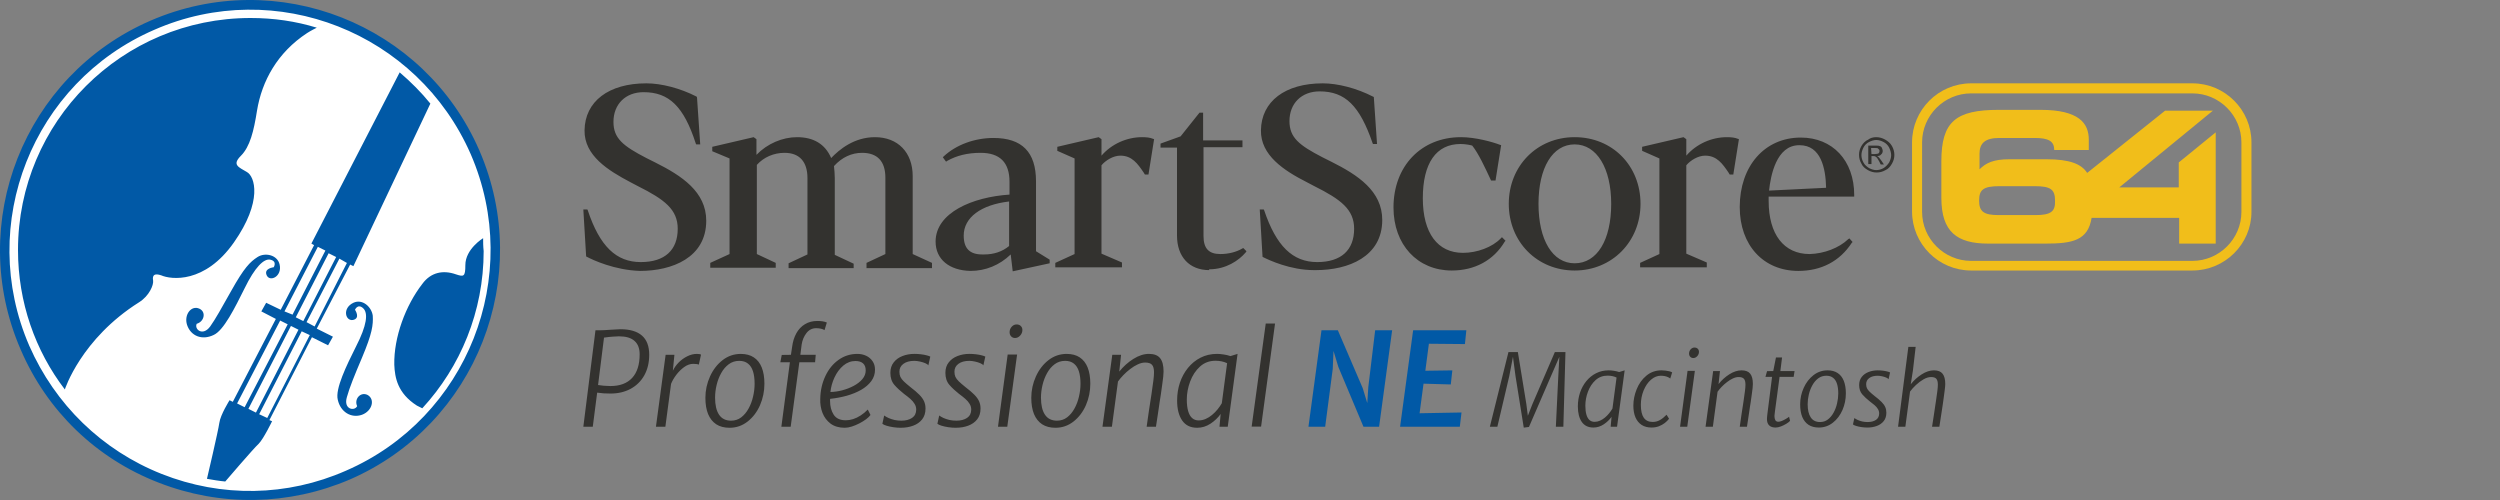
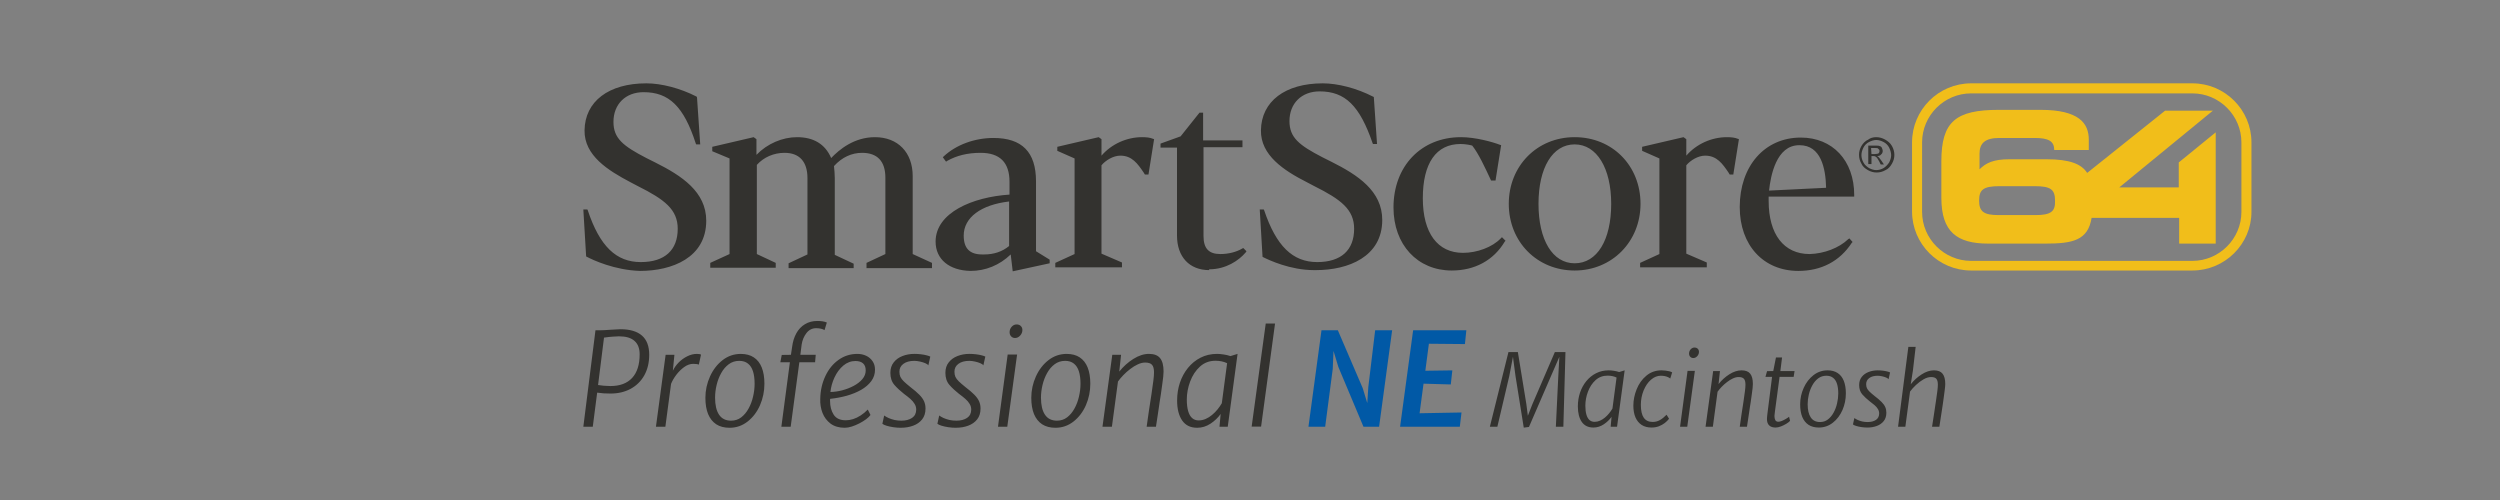
<svg xmlns="http://www.w3.org/2000/svg" xmlns:ns1="http://sodipodi.sourceforge.net/DTD/sodipodi-0.dtd" xmlns:ns2="http://www.inkscape.org/namespaces/inkscape" version="1.1" id="Layer_1" x="0px" y="0px" viewBox="0 0 300 60" xml:space="preserve" ns1:docname="logo-smartscore-64-professional-mac.svg" width="300" height="60" ns2:version="1.3 (0e150ed6c4, 2023-07-21)">
  <rect x="0" y="0" width="300" height="60" fill="#808080" stroke="none" />
  <defs id="defs2" />
  <ns1:namedview id="namedview2" pagecolor="#ffffff" bordercolor="#666666" borderopacity="1.0" ns2:showpageshadow="2" ns2:pageopacity="0.0" ns2:pagecheckerboard="0" ns2:deskcolor="#d1d1d1" showguides="true" ns2:zoom="4" ns2:cx="164" ns2:cy="45.625" ns2:window-width="2560" ns2:window-height="1017" ns2:window-x="-8" ns2:window-y="-8" ns2:window-maximized="1" ns2:current-layer="Layer_1" showgrid="false">
    <ns1:guide position="217.026,30" orientation="0,1" id="guide3" ns2:locked="false" ns2:label="" ns2:color="rgb(0,134,229)" />
  </ns1:namedview>
  <style type="text/css" id="style1">
	.st0{fill:#FFFFFF;}
	.st1{fill:#0B74C3;}
</style>
  <g id="g2" transform="matrix(0.646,0,0,0.646,-1.393,-0.876)" style="stroke-width:1.548">
-     <path class="st0" d="m 2.6,47.8 c 0,-25.4 20.6,-46 45.9,-46 25.4,0 46,20.6 46,46 0,25.4 -20.6,45.9 -46,45.9 C 23.2,93.7 2.6,73.2 2.6,47.8 Z" id="path1" style="stroke-width:1.548" />
-     <path class="st1" d="M 91.2,29.3 C 81,5.8 53.6,-5 30.1,5.2 6.6,15.4 -4.2,42.8 6,66.3 10.9,77.7 20,86.5 31.6,91 43.1,95.5 55.8,95.3 67.2,90.4 90.6,80.2 101.4,52.8 91.2,29.3 Z M 66.4,88.8 C 55.5,93.6 43.3,93.8 32.2,89.4 21.1,85 12.4,76.5 7.6,65.6 -2.2,43 8.2,16.7 30.8,6.9 53.4,-3 79.7,7.4 89.6,30 99.4,52.6 89,79 66.4,88.8 Z m 0.8,-38.3 0.6,0.3 14.3,-30.2 c -1.7,-2.1 -3.6,-4 -5.7,-5.8 L 60,46.6 l 0.5,0.3 -6.2,12 -2.7,-1.3 -0.9,1.6 2.7,1.4 -8,15.4 -0.6,-0.3 c 0,0 -1.7,2.7 -1.9,4.2 -0.2,1.5 -2.3,10.4 -2.3,10.4 1.1,0.2 2.3,0.4 3.4,0.5 0,0 5.3,-6.2 6.2,-7 0.9,-0.9 2.5,-4.2 2.5,-4.2 l -0.5,-0.2 7.9,-15.4 3,1.5 0.9,-1.6 -3,-1.5 z M 64.6,49.1 58.5,61 57.1,60.3 63.2,48.4 Z m -3.4,-1.9 1.4,0.7 -6.1,11.9 -1.5,-0.6 z m -15,29.1 8,-15.4 1.4,0.7 -8,15.4 z m 3.5,1.7 -1.4,-0.7 7.9,-15.4 1.4,0.7 z m 2.1,1 -1.5,-0.7 7.9,-15.4 1.5,0.7 z m 7.3,-17.8 6.1,-11.8 1.4,0.8 -6,11.8 z M 45.6,46.4 C 51,38.7 49.5,34.1 48,33.3 c -1.5,-0.9 -2.8,-1.3 -1.1,-3 1.7,-1.7 2.4,-4.6 3,-8.4 C 50.8,16.4 53.7,11.1 59.2,7.5 59.8,7.1 61,6.5 61,6.5 57.1,5.3 53,4.7 48.7,4.7 24.8,4.7 5.5,24 5.5,47.8 c 0,9.7 3.2,18.7 8.7,25.9 0,0 3,-9.4 13.8,-16.2 1.9,-1.2 2.7,-3.2 2.6,-4 -0.2,-1.1 0.3,-1.4 1.5,-1 1.8,0.8 8.1,1.6 13.5,-6.1 z m 2,8.5 c 1.9,-3.9 3.6,-5.6 4.8,-5.3 1.3,0.3 0.6,1.4 0.6,1.4 0,0 -1.9,0.2 -1.3,1.5 0.6,1.3 2.9,0.2 2.4,-2 -0.4,-1.8 -2.7,-2.3 -4.1,-1.4 -1.4,0.9 -2.5,2 -4.9,6.3 -1.8,3.2 -2.9,5.2 -3.9,6.6 -1.4,1.9 -3,0.5 -2.5,-0.5 1.4,-0.4 1.8,-2.2 0.5,-2.8 -1.5,-0.7 -2.9,1.1 -2.3,3 0.7,2.1 2.8,2.9 4.9,1.9 1.9,-0.8 4,-5.1 5.8,-8.7 z m 44.3,-9.3 c 0,0 -3.3,2 -3.3,5 0,2.2 -0.3,2.2 -1.8,1.7 -2.3,-0.8 -4.6,-0.4 -6.2,1.8 -3.1,4 -5.3,9.9 -5.2,15 0.1,2.4 0.6,5.3 4.2,7.6 l 1,0.5 C 87.7,69.5 92,59.2 92,48 91.9,47.1 91.9,46.3 91.9,45.6 Z M 69.4,67.8 c 1.9,-4.5 2.1,-6.1 2,-7.8 -0.2,-1.6 -1.9,-3.2 -3.6,-2.4 -2.1,1 -1.5,3.4 -0.1,3.2 1.5,-0.3 0.4,-1.9 0.4,-1.9 0,0 0.5,-1.2 1.5,-0.3 1,0.9 0.7,3.2 -1.3,7.1 -1.8,3.6 -3.9,7.9 -3.4,9.9 0.5,2.3 2.5,3.5 4.5,2.8 1.9,-0.7 2.5,-2.9 1,-3.7 -1.3,-0.6 -2.5,0.8 -1.9,2.1 -0.5,1 -2.6,0.6 -1.9,-1.7 0.5,-1.8 1.4,-4 2.8,-7.3 z" id="path2" style="stroke-width:1.548;fill:#0159a6;fill-opacity:1" />
-   </g>
+     </g>
  <g id="g2-1" transform="matrix(0.482,0,0,0.482,69.518,9.278)" style="stroke-width:2.076">
    <g id="g22" style="fill:#33322f;fill-opacity:1;stroke-width:2.076">
      <path id="path1-9" class="st0" d="M 16.699,1.5 C 7.299,1.5 1.401,5.999 1.301,13.199 c -0.1,6.3 5.898,10 11.398,12.9 l 1.9,1 C 21.2,30.4 24.5,32.899 24.5,37.699 24.5,42.999 21.301,46 15.301,46 9.201,46 5.1,42.1 2.1,33.1 L 2,32.9 H 1 l 0.699,11.699 0.201,0.1 c 1.5,0.8 6.899,3.3 13.199,3.5 8,0 16.5,-3.3 16.5,-12.5 0,-7.2 -6.099,-11.2 -12.699,-14.5 l -2.201,-1.1 C 10.899,17.1 8.5,15.2 8.5,11.1 8.5,6.7 11.5,3.699 16,3.699 22.3,3.699 26,7.2 29,16.5 l 0.1,0.199 h 1 L 29.301,5 29.199,4.801 C 25.099,2.701 20.399,1.5 16.699,1.5 Z m 168.4,0 c -9.4,0 -15.3,4.499 -15.4,11.699 -0.1,6.2 5.7,10 11.4,12.9 l 1.9,1 c 6.6,3.3 9.9,5.8 9.9,10.6 C 192.9,42.999 189.699,46 183.699,46 177.599,46 173.5,42 170.5,33.1 l -0.1,-0.199 h -1 l 0.699,11.799 0.201,0.102 c 1.4,0.7 6.7,3.199 12.6,3.199 h 0.5 c 8,0 16.5,-3.3 16.5,-12.5 0,-7.2 -6.101,-11.2 -12.701,-14.5 L 185,19.9 c -5.8,-3 -8.199,-4.9 -8.199,-9 0,-4.4 3,-7.4 7.5,-7.4 6.4,0 9.999,3.6 13.199,12.9 l 0.1,0.199 h 1 L 197.801,4.9 197.6,4.801 C 193.5,2.701 188.8,1.5 185.1,1.5 Z m -30.699,7.301 -4.701,5.898 -5,1.801 v 1 h 4.102 v 21.9 c 0,5.3 3.1,8.6 8,8.6 v -0.199 c 4.2,0 7.4,-2.201 9.1,-4.201 l 0.199,-0.299 -0.799,-0.801 -0.201,0.1 c -1.5,0.9 -3.5,1.4 -5.5,1.4 -2.9,0 -4.199,-1.4 -4.199,-4.5 v -22.1 h 9.699 v -1.701 h -9.799 V 8.801 Z M 43.4,14.9 33.1,17.301 v 1.1 l 4.301,1.799 V 44 l -4.801,2.199 v 1.201 H 48.9 V 46.199 L 44.199,44 V 21.801 c 1.7,-1.9 4.2,-3 6.9,-3 3.7,0 5.701,2.199 5.701,6.299 v 19 l -4.701,2.201 V 47.5 h 16.201 v -1.1 l -4.701,-2.201 v -19.1 c 0,-1 -0.099,-2.1 -0.199,-3 2,-2.2 4.4,-3.299 7,-3.299 3.8,0 5.799,2.099 5.799,6.199 V 44 L 71.5,46.199 V 47.4 47.5 H 87.801 V 46.199 L 83,44 V 24.6 c 0,-5.9 -3.7,-9.699 -9.4,-9.699 -5.2,0 -8.9,3.099 -10.9,5.199 -1.5,-3.5 -4.4,-5.199 -8.5,-5.199 -3.6,0 -7.4,1.6 -10.1,4.4 v -3.9 z m 85.9,0 L 119,17.301 v 1 l 4.301,1.898 V 44 L 118.5,46.199 v 1.102 h 16.6 V 46.1 L 130,43.9 v -22 C 131,20.7 132.899,19.5 134.699,19.5 c 2.9,0 4.301,1.999 5.801,4.199 l 0.301,0.5 h 0.898 l 1.4,-8.799 -0.299,-0.1 c -0.7,-0.3 -1.601,-0.4 -2.701,-0.4 -3.8,0 -7.6,1.7 -10.1,4.6 v -4.1 z m 90.199,0 c -9.9,0 -16.801,7.2 -16.801,17.5 0,9.3 6,15.699 14.5,15.699 5.7,0 10.401,-2.499 13.201,-7.199 l 0.199,-0.201 -0.9,-0.898 -0.299,0.299 c -2.1,2.2 -5.9,3.6 -9.4,3.6 -6.3,0 -10,-4.9 -10,-13.6 0,-8.7 3.3,-13.5 9.4,-13.5 1.3,0 2.6,0.3 2.9,0.4 1.6,2 3.2,5.5 4.6,8.5 L 227,25.699 h 1.1 l 1.4,-8.799 -0.301,-0.1 c -1.8,-0.7 -6.099,-1.9 -9.699,-1.9 z m 28.301,0 c -9.4,0 -16.4,7.2 -16.4,16.6 0,9.5 7.1,16.6 16.4,16.6 9.3,0 16.398,-7.2 16.398,-16.6 0,-9.5 -6.998,-16.6 -16.398,-16.6 z m 27.1,0 -10.301,2.4 v 1 l 4.301,1.898 V 44 l -4.801,2.199 v 1.102 h 16.6 v -1.201 l -5.1,-2.199 v -22 c 1,-1.2 2.901,-2.4 4.701,-2.4 2.9,0 4.299,1.999 5.799,4.199 l 0.301,0.5 h 0.9 l 1.398,-8.799 -0.299,-0.1 c -0.7,-0.3 -1.601,-0.4 -2.701,-0.4 -3.8,0 -7.6,1.7 -10.1,4.6 V 15.4 Z M 304.1,15 c -9,0 -15.199,7.101 -15.199,17.301 0,9.5 5.9,15.898 14.6,15.898 5.7,0 10.301,-2.4 13.301,-7 L 317,41 l -0.801,-0.9 -0.299,0.201 C 313.6,42.501 309.901,43.9 306.301,44 299.901,44 296.1,39.101 296.1,30.801 v -1.102 h 21.301 V 29.301 C 317.4,20.701 312,15 304.1,15 Z m -201,0.1 c -4.7,0 -9.3,1.7 -12.4,4.6 L 90.5,19.9 91.301,21 91.6,20.801 c 2.3,-1.3 5.001,-2 8.301,-2 4.8,0 7.199,2.399 7.199,7.199 v 3.199 c -9.2,0.6 -18.4,4.501 -18.4,11.701 0,4.4 3.401,7.199 8.701,7.299 3.7,0 7.2,-1.4 10,-4.1 l 0.5,4.201 9.199,-2 v -0.9 l -3.4,-2.1 v -17.4 c 0,-7.3 -3.5,-10.801 -10.6,-10.801 z m 144.701,1.6 c 5.5,0 9.1,5.901 9.1,14.801 0,9 -3.5,14.801 -9.1,14.801 -5.5,0 -9,-5.801 -9,-14.801 0,-9 3.5,-14.801 9,-14.801 z m 55.898,0.201 h 0.102 c 5.3,0 6.5,5.7 6.6,10.6 l -14.201,0.699 c 0.4,-3.7 1.8,-11.299 7.5,-11.299 z M 107,30.914 V 42 c -1.7,1.4 -3.799,2.1 -6.199,2.1 h -0.5 c -3.1,0 -4.602,-1.499 -4.602,-4.699 0,-4.478 4.262,-7.667 11.301,-8.486 z" style="fill:#33322f;fill-opacity:1;stroke-width:2.076" />
      <g id="g21" style="fill:#33322f;fill-opacity:1;stroke-width:2.076">
        <path class="st0" d="m 322.9,14.9 c 0.7,0 1.5,0.2 2.2,0.6 0.7,0.4 1.3,0.9 1.7,1.6 0.4,0.7 0.6,1.5 0.6,2.2 0,0.8 -0.2,1.5 -0.6,2.2 -0.4,0.7 -0.9,1.3 -1.6,1.6 -0.7,0.4 -1.4,0.6 -2.2,0.6 -0.8,0 -1.5,-0.2 -2.2,-0.6 -0.7,-0.4 -1.3,-0.9 -1.6,-1.6 -0.4,-0.7 -0.6,-1.4 -0.6,-2.2 0,-0.8 0.2,-1.5 0.6,-2.2 0.4,-0.7 1,-1.3 1.7,-1.6 0.5,-0.4 1.2,-0.6 2,-0.6 z m 0,0.7 c -0.6,0 -1.2,0.2 -1.8,0.5 -0.6,0.3 -1.1,0.8 -1.4,1.4 -0.3,0.6 -0.5,1.2 -0.5,1.9 0,0.6 0.2,1.3 0.5,1.8 0.3,0.6 0.8,1 1.4,1.4 0.6,0.3 1.2,0.5 1.8,0.5 0.6,0 1.3,-0.2 1.8,-0.5 0.5,-0.3 1,-0.8 1.4,-1.4 0.3,-0.6 0.5,-1.2 0.5,-1.8 0,-0.6 -0.2,-1.3 -0.5,-1.9 -0.3,-0.6 -0.8,-1.1 -1.4,-1.4 -0.6,-0.3 -1.2,-0.5 -1.8,-0.5 z m -2,6.2 V 17 h 1.6 c 0.6,0 1,0 1.2,0.1 0.3,0.1 0.5,0.2 0.6,0.5 0.1,0.2 0.2,0.5 0.2,0.7 0,0.3 -0.1,0.7 -0.4,0.9 -0.2,0.3 -0.6,0.4 -1,0.4 0.2,0.1 0.3,0.2 0.4,0.3 0.2,0.2 0.4,0.5 0.7,0.9 l 0.6,0.9 H 324 l -0.4,-0.8 c -0.3,-0.6 -0.6,-1 -0.8,-1.1 -0.1,-0.1 -0.3,-0.2 -0.6,-0.2 h -0.5 v 2 h -0.8 z m 0.8,-2.7 h 0.9 c 0.4,0 0.8,-0.1 0.9,-0.2 0.1,-0.1 0.2,-0.3 0.2,-0.5 0,-0.1 0,-0.3 -0.1,-0.4 -0.1,-0.1 -0.2,-0.2 -0.3,-0.3 -0.1,-0.1 -0.4,-0.1 -0.8,-0.1 h -0.9 z" id="path21" style="fill:#33322f;fill-opacity:1;stroke-width:2.076" />
      </g>
    </g>
    <g id="g23" style="stroke-width:2.076">
      <path id="path22" class="st1" d="m 346.5,1.5 c -8.1,0 -14.699,6.599 -14.699,14.699 v 17.201 c 0,8.1 6.599,14.699 14.699,14.699 h 55.1 c 8.1,0 14.701,-6.6 14.701,-14.6 V 16.199 C 416.301,8.099 409.7,1.5 401.6,1.5 Z m 0,2.5 h 55.1 c 6.7,0 12.201,5.499 12.201,12.199 V 33.5 c 0,6.7 -5.501,12.199 -12.201,12.199 H 346.5 c -6.7,0 -12.199,-5.499 -12.199,-12.199 V 16.199 C 334.301,9.499 339.8,4 346.5,4 Z m 6.9,4.1 c -10.7,0 -14.301,2.901 -14.301,12.801 V 30 c 0,8.5 3.901,11.4 11.701,11.4 H 365 c 6.8,0 10.6,-0.8 11.5,-6.4 h 21.801 v 6.4 h 9.1 V 13.699 l -9.201,7.5 v 6.201 H 383.4 L 406.699,8.301 H 394.801 L 375.4,23.801 c -1.4,-2.2 -4.3,-3.4 -10.1,-3.4 H 356 c -3.9,0 -5.8,0.9 -7.4,2.5 V 19 c 0,-2.6 1.4,-3.9 4.9,-3.9 h 8.801 c 3.5,0 4.898,0.8 4.898,3 h 8.602 V 15.5 c 0,-4.1 -2.5,-7.4 -12,-7.4 z m 0.199,19 h 8.701 c 4,0 5.1,0.8 5.1,3.6 0.1,2.7 -1,3.602 -4.9,3.602 h -9.1 c -3.8,0 -4.9,-0.902 -4.9,-3.602 0,-2.7 1,-3.6 5.1,-3.6 z" style="fill:#f1be1a;stroke-width:2.076" />
    </g>
  </g>
  <g id="text7" style="font-size:31.5px;line-height:1.25;font-family:'Arial Nova';-inkscape-font-specification:'Arial Nova';text-align:center;letter-spacing:0px;word-spacing:0px;text-anchor:middle;fill:#33322f;stroke-width:1" aria-label="Professional NE Macintosh">
    <path style="font-style:italic;font-weight:300;font-size:15.5px;font-family:'Merriweather Sans';-inkscape-font-specification:'Merriweather Sans Light Italic';text-align:start;text-anchor:start" d="m 70,51.209 1.457,-11.579 h 0.666 q 0.132,0 0.45,-0.015 0.326,-0.023 0.713,-0.046 0.388,-0.023 0.713,-0.039 0.326,-0.023 0.45,-0.023 1.713,0 2.581,0.759 0.876,0.759 0.876,2.309 0,1.403 -0.589,2.465 -0.589,1.046 -1.643,1.62 -1.054,0.566 -2.402,0.566 -0.403,0 -0.814,-0.023 -0.403,-0.031 -0.798,-0.085 l -0.527,4.092 z m 3.24,-4.883 q 1.72,0 2.619,-0.977 0.899,-0.977 0.899,-2.837 0,-1.062 -0.62,-1.604 -0.612,-0.55 -1.86,-0.55 -0.31,0 -0.759,0.039 -0.442,0.031 -1.038,0.116 l -0.713,5.689 q 0.233,0.046 0.682,0.085 0.457,0.039 0.79,0.039 z m 5.472,4.883 1.163,-8.633 h 1.054 l -0.186,1.907 q 0.256,-0.535 0.705,-0.992 0.457,-0.457 1.023,-0.736 0.566,-0.287 1.155,-0.287 0.38,0 0.496,0.093 l -0.264,1.194 q -0.101,-0.046 -0.271,-0.07 -0.163,-0.023 -0.411,-0.023 -0.535,0 -1.069,0.38 -0.527,0.38 -0.953,0.938 -0.418,0.558 -0.628,1.085 l -0.682,5.146 z m 8.835,0.124 q -0.953,0 -1.597,-0.418 -0.643,-0.426 -0.977,-1.224 -0.326,-0.806 -0.326,-1.953 0,-1.341 0.558,-2.573 0.55,-1.209 1.511,-1.953 0.969,-0.744 2.178,-0.744 0.938,0 1.565,0.418 0.635,0.418 0.953,1.217 0.318,0.798 0.318,1.945 0,1.356 -0.527,2.573 -0.535,1.217 -1.496,1.968 -0.953,0.744 -2.162,0.744 z m 0.186,-0.853 q 0.69,0 1.209,-0.395 0.527,-0.403 0.883,-1.054 0.364,-0.651 0.542,-1.434 0.186,-0.783 0.186,-1.55 0,-0.876 -0.194,-1.488 -0.194,-0.612 -0.605,-0.93 -0.403,-0.326 -1.046,-0.326 -0.713,0 -1.256,0.403 -0.542,0.403 -0.907,1.062 -0.364,0.651 -0.55,1.426 -0.186,0.775 -0.186,1.527 0,1.333 0.48,2.046 0.48,0.713 1.442,0.713 z m 6.03,0.729 1.023,-7.734 h -1.147 l 0.171,-0.883 1.101,-0.015 0.14,-0.93 q 0.062,-0.48 0.186,-0.891 0.132,-0.411 0.326,-0.767 0.388,-0.698 1.031,-1.085 0.643,-0.388 1.48,-0.388 0.341,0 0.612,0.039 0.271,0.039 0.535,0.147 l -0.279,0.914 q -0.171,-0.116 -0.426,-0.171 -0.256,-0.062 -0.581,-0.062 -0.705,0 -1.163,0.589 -0.457,0.589 -0.574,1.379 l -0.155,1.224 h 1.845 l -0.077,0.899 h -1.891 l -1.038,7.734 z m 7.611,0.124 q -1.023,0 -1.705,-0.496 -0.659,-0.504 -0.969,-1.286 -0.302,-0.783 -0.271,-1.674 0.023,-1.496 0.62,-2.759 0.581,-1.232 1.581,-1.938 1,-0.713 2.263,-0.713 0.566,0 1.046,0.225 0.48,0.225 0.767,0.651 0.294,0.418 0.294,1.015 0,0.775 -0.45,1.379 -0.45,0.605 -1.217,1.046 -0.767,0.434 -1.728,0.705 -0.961,0.264 -1.984,0.372 -0.008,0.031 -0.015,0.101 0,0.062 0,0.147 0,0.977 0.434,1.651 0.434,0.674 1.457,0.674 0.426,0 0.876,-0.14 0.457,-0.147 0.899,-0.434 0.45,-0.287 0.86,-0.713 l 0.326,0.651 q -0.171,0.24 -0.527,0.511 -0.356,0.264 -0.806,0.496 -0.45,0.233 -0.907,0.38 -0.457,0.147 -0.845,0.147 z m -1.721,-4.293 q 0.674,-0.015 1.411,-0.202 0.736,-0.194 1.379,-0.535 0.643,-0.341 1.038,-0.806 0.403,-0.473 0.403,-1.046 0,-0.574 -0.326,-0.853 -0.318,-0.279 -0.914,-0.279 -0.395,0 -0.759,0.14 -0.356,0.132 -0.682,0.403 -0.659,0.558 -1.062,1.426 -0.403,0.868 -0.488,1.752 z m 8.463,4.293 q -0.473,0 -0.93,-0.07 -0.457,-0.07 -0.806,-0.178 -0.349,-0.108 -0.496,-0.233 l 0.217,-0.992 q 0.209,0.155 0.527,0.302 0.318,0.14 0.705,0.233 0.395,0.085 0.829,0.085 0.79,0 1.286,-0.333 0.496,-0.341 0.496,-1 0,-0.372 -0.194,-0.682 -0.186,-0.318 -0.519,-0.605 -0.326,-0.287 -0.744,-0.589 -0.682,-0.535 -1.163,-1.085 -0.48,-0.558 -0.48,-1.442 0,-0.759 0.403,-1.263 0.403,-0.511 1.054,-0.759 0.659,-0.256 1.411,-0.256 0.411,0 0.79,0.046 0.388,0.046 0.682,0.124 0.294,0.07 0.45,0.155 l -0.233,1.054 q -0.077,-0.132 -0.356,-0.256 -0.279,-0.124 -0.643,-0.202 -0.364,-0.085 -0.69,-0.085 -0.822,0 -1.302,0.356 -0.48,0.349 -0.48,0.946 0,0.356 0.116,0.62 0.124,0.264 0.411,0.542 0.287,0.279 0.79,0.682 0.682,0.519 1.077,0.922 0.395,0.403 0.566,0.79 0.171,0.388 0.171,0.86 0,0.79 -0.403,1.302 -0.403,0.511 -1.077,0.759 -0.666,0.248 -1.465,0.248 z m 6.603,0 q -0.473,0 -0.93,-0.07 -0.457,-0.07 -0.806,-0.178 -0.349,-0.108 -0.496,-0.233 l 0.217,-0.992 q 0.209,0.155 0.527,0.302 0.318,0.14 0.705,0.233 0.395,0.085 0.829,0.085 0.79,0 1.286,-0.333 0.496,-0.341 0.496,-1 0,-0.372 -0.194,-0.682 -0.186,-0.318 -0.519,-0.605 -0.326,-0.287 -0.744,-0.589 -0.682,-0.535 -1.163,-1.085 -0.48,-0.558 -0.48,-1.442 0,-0.759 0.403,-1.263 0.403,-0.511 1.054,-0.759 0.659,-0.256 1.411,-0.256 0.411,0 0.79,0.046 0.388,0.046 0.682,0.124 0.294,0.07 0.45,0.155 l -0.233,1.054 q -0.077,-0.132 -0.356,-0.256 -0.279,-0.124 -0.643,-0.202 -0.364,-0.085 -0.69,-0.085 -0.822,0 -1.302,0.356 -0.48,0.349 -0.48,0.946 0,0.356 0.116,0.62 0.124,0.264 0.411,0.542 0.287,0.279 0.79,0.682 0.682,0.519 1.077,0.922 0.395,0.403 0.566,0.79 0.171,0.388 0.171,0.86 0,0.79 -0.403,1.302 -0.403,0.511 -1.077,0.759 -0.666,0.248 -1.465,0.248 z m 5.038,-0.124 1.163,-8.665 h 1.131 l -1.178,8.665 z m 2.046,-10.649 q -0.279,0 -0.465,-0.194 -0.186,-0.194 -0.186,-0.504 0,-0.372 0.248,-0.651 0.256,-0.279 0.589,-0.279 0.318,0 0.504,0.186 0.194,0.186 0.194,0.48 0,0.38 -0.271,0.674 -0.264,0.287 -0.612,0.287 z m 4.851,10.773 q -0.953,0 -1.597,-0.418 -0.643,-0.426 -0.977,-1.224 -0.326,-0.806 -0.326,-1.953 0,-1.341 0.558,-2.573 0.55,-1.209 1.511,-1.953 0.969,-0.744 2.178,-0.744 0.938,0 1.565,0.418 0.635,0.418 0.953,1.217 0.318,0.798 0.318,1.945 0,1.356 -0.527,2.573 -0.535,1.217 -1.496,1.968 -0.953,0.744 -2.162,0.744 z m 0.186,-0.853 q 0.69,0 1.209,-0.395 0.527,-0.403 0.883,-1.054 0.364,-0.651 0.542,-1.434 0.186,-0.783 0.186,-1.55 0,-0.876 -0.194,-1.488 -0.194,-0.612 -0.605,-0.93 -0.403,-0.326 -1.046,-0.326 -0.713,0 -1.256,0.403 -0.542,0.403 -0.907,1.062 -0.364,0.651 -0.55,1.426 -0.186,0.775 -0.186,1.527 0,1.333 0.48,2.046 0.48,0.713 1.442,0.713 z m 5.456,0.729 1.178,-8.633 h 1.054 l -0.217,2.015 q 0.736,-0.922 1.69,-1.519 0.961,-0.605 1.875,-0.605 0.922,0 1.333,0.511 0.418,0.511 0.418,1.597 0,0.248 -0.039,0.628 -0.039,0.372 -0.116,0.899 -0.07,0.527 -0.171,1.232 -0.023,0.147 -0.054,0.341 -0.031,0.194 -0.077,0.48 -0.039,0.279 -0.101,0.698 -0.062,0.411 -0.147,0.992 -0.085,0.581 -0.209,1.364 h -1.116 q 0.039,-0.271 0.101,-0.713 0.062,-0.45 0.171,-1.201 0.116,-0.759 0.302,-1.961 0.155,-1.069 0.233,-1.666 0.077,-0.605 0.077,-0.984 0,-0.643 -0.24,-0.907 -0.233,-0.271 -0.829,-0.271 -0.411,0 -0.876,0.217 -0.457,0.209 -0.907,0.558 -0.45,0.341 -0.837,0.744 -0.38,0.395 -0.635,0.759 l -0.729,5.425 z m 11.361,0.124 q -1.194,0 -1.798,-0.876 -0.605,-0.876 -0.605,-2.395 0,-1.124 0.333,-2.131 0.341,-1.008 0.969,-1.782 0.635,-0.783 1.519,-1.232 0.883,-0.45 1.968,-0.45 0.364,0 0.798,0.07 0.434,0.062 0.814,0.194 l 0.853,-0.264 -1.178,8.742 h -0.992 l 0.14,-1.534 q -0.473,0.674 -1.224,1.17 -0.744,0.488 -1.597,0.488 z m 0.186,-0.883 q 0.434,0 0.837,-0.178 0.411,-0.178 0.767,-0.48 0.364,-0.302 0.659,-0.666 0.294,-0.364 0.511,-0.736 l 0.635,-4.805 q -0.612,-0.294 -1.395,-0.294 -1.093,0 -1.86,0.698 -0.775,0.705 -1.178,1.79 -0.403,1.077 -0.403,2.162 0,0.837 0.163,1.395 0.163,0.558 0.48,0.837 0.318,0.279 0.783,0.279 z m 6.355,0.744 1.69,-12.369 h 1.116 l -1.674,12.369 z" id="path6" />
    <path style="font-size:15.5px;fill:#0159a6" d="m 157.014,51.209 1.565,-11.579 h 1.961 l 2.991,6.96 0.542,1.782 0.124,-1.93 0.822,-6.812 h 2.038 l -1.565,11.579 h -1.875 l -3.015,-7.176 -0.581,-1.922 -0.093,2.162 -0.907,6.936 z m 10.997,0 1.565,-11.579 h 6.386 l -0.171,1.659 -4.324,-0.039 -0.426,3.24 3.24,-0.046 -0.186,1.69 -3.271,-0.093 -0.473,3.55 5.03,-0.093 -0.202,1.713 z" id="path7" />
    <path style="font-style:italic;font-weight:300;font-family:'Merriweather Sans';-inkscape-font-specification:'Merriweather Sans Light Italic'" d="m 182.851,51.317 -0.996,-6.228 -0.3,-2.268 -0.444,2.316 -1.428,6.072 h -0.9 l 2.232,-8.964 h 1.128 l 1.02,6.252 0.18,1.392 0.54,-1.38 2.7,-6.264 h 1.272 l -0.252,8.964 h -0.9 l 0.288,-5.988 0.132,-2.4 -0.924,2.124 -2.724,6.288 z m 8.352,-0.012 q -0.924,0 -1.392,-0.678 -0.468,-0.678 -0.468,-1.854 0,-0.87 0.258,-1.65 0.264,-0.78 0.75,-1.38 0.492,-0.606 1.176,-0.954 0.684,-0.348 1.524,-0.348 0.282,0 0.618,0.054 0.336,0.048 0.63,0.15 l 0.66,-0.204 -0.912,6.768 h -0.768 l 0.108,-1.188 q -0.366,0.522 -0.948,0.906 -0.576,0.378 -1.236,0.378 z m 0.144,-0.684 q 0.336,0 0.648,-0.138 0.318,-0.138 0.594,-0.372 0.282,-0.234 0.51,-0.516 0.228,-0.282 0.396,-0.57 l 0.492,-3.72 q -0.474,-0.228 -1.08,-0.228 -0.846,0 -1.44,0.54 -0.6,0.546 -0.912,1.386 -0.312,0.834 -0.312,1.674 0,0.648 0.126,1.08 0.126,0.432 0.372,0.648 0.246,0.216 0.606,0.216 z m 6.84,0.684 q -0.702,0 -1.188,-0.312 -0.486,-0.318 -0.744,-0.906 -0.252,-0.588 -0.252,-1.41 0,-0.978 0.396,-1.968 0.396,-0.99 1.164,-1.626 0.768,-0.642 1.812,-0.642 0.234,0 0.474,0.03 0.24,0.024 0.45,0.078 0.21,0.054 0.36,0.132 l -0.228,0.744 q -0.138,-0.114 -0.318,-0.186 -0.18,-0.078 -0.39,-0.114 -0.21,-0.036 -0.432,-0.036 -0.312,0 -0.606,0.12 -0.288,0.114 -0.57,0.36 -0.546,0.474 -0.882,1.29 -0.33,0.81 -0.33,1.722 0,1.05 0.354,1.554 0.354,0.498 1.062,0.498 0.468,0 0.858,-0.216 0.39,-0.216 0.81,-0.648 l 0.3,0.48 q -0.198,0.264 -0.51,0.51 -0.312,0.24 -0.714,0.396 -0.402,0.15 -0.876,0.15 z m 3.42,-0.096 0.9,-6.708 h 0.876 l -0.912,6.708 z m 1.584,-8.244 q -0.216,0 -0.36,-0.15 -0.144,-0.15 -0.144,-0.39 0,-0.288 0.192,-0.504 0.198,-0.216 0.456,-0.216 0.246,0 0.39,0.144 0.15,0.144 0.15,0.372 0,0.294 -0.21,0.522 -0.204,0.222 -0.474,0.222 z m 1.476,8.244 0.912,-6.684 h 0.816 l -0.168,1.56 q 0.57,-0.714 1.308,-1.176 0.744,-0.468 1.452,-0.468 0.714,0 1.032,0.396 0.324,0.396 0.324,1.236 0,0.192 -0.03,0.486 -0.03,0.288 -0.09,0.696 -0.054,0.408 -0.132,0.954 -0.018,0.114 -0.042,0.264 -0.024,0.15 -0.06,0.372 -0.03,0.216 -0.078,0.54 -0.048,0.318 -0.114,0.768 -0.066,0.45 -0.162,1.056 h -0.864 q 0.03,-0.21 0.078,-0.552 0.048,-0.348 0.132,-0.93 0.09,-0.588 0.234,-1.518 0.12,-0.828 0.18,-1.29 0.06,-0.468 0.06,-0.762 0,-0.498 -0.186,-0.702 -0.18,-0.21 -0.642,-0.21 -0.318,0 -0.678,0.168 -0.354,0.162 -0.702,0.432 -0.348,0.264 -0.648,0.576 -0.294,0.306 -0.492,0.588 l -0.564,4.2 z m 8.4,0.096 q -0.504,0 -0.768,-0.258 -0.264,-0.258 -0.264,-0.75 0,-0.072 0.006,-0.18 0.012,-0.114 0.024,-0.264 0.018,-0.156 0.042,-0.348 l 0.54,-4.284 h -0.792 l 0.192,-0.684 0.744,-0.012 0.324,-1.632 h 0.732 l -0.204,1.632 h 1.704 l -0.108,0.696 h -1.692 q -0.168,1.248 -0.276,2.076 -0.108,0.828 -0.18,1.338 -0.066,0.504 -0.102,0.768 -0.03,0.264 -0.042,0.372 -0.012,0.108 -0.012,0.15 0,0.294 0.102,0.492 0.108,0.192 0.366,0.192 0.168,0 0.414,-0.096 0.246,-0.102 0.48,-0.24 0.24,-0.138 0.39,-0.264 l 0.12,0.492 q -0.138,0.162 -0.444,0.348 -0.306,0.186 -0.66,0.324 -0.354,0.132 -0.636,0.132 z m 5.196,0 q -0.738,0 -1.236,-0.324 -0.498,-0.33 -0.756,-0.948 -0.252,-0.624 -0.252,-1.512 0,-1.038 0.432,-1.992 0.426,-0.936 1.17,-1.512 0.75,-0.576 1.686,-0.576 0.726,0 1.212,0.324 0.492,0.324 0.738,0.942 0.246,0.618 0.246,1.506 0,1.05 -0.408,1.992 -0.414,0.942 -1.158,1.524 -0.738,0.576 -1.674,0.576 z m 0.144,-0.66 q 0.534,0 0.936,-0.306 0.408,-0.312 0.684,-0.816 0.282,-0.504 0.42,-1.11 0.144,-0.606 0.144,-1.2 0,-0.678 -0.15,-1.152 -0.15,-0.474 -0.468,-0.72 -0.312,-0.252 -0.81,-0.252 -0.552,0 -0.972,0.312 -0.42,0.312 -0.702,0.822 -0.282,0.504 -0.426,1.104 -0.144,0.6 -0.144,1.182 0,1.032 0.372,1.584 0.372,0.552 1.116,0.552 z m 5.676,0.66 q -0.366,0 -0.72,-0.054 -0.354,-0.054 -0.624,-0.138 -0.27,-0.084 -0.384,-0.18 l 0.168,-0.768 q 0.162,0.12 0.408,0.234 0.246,0.108 0.546,0.18 0.306,0.066 0.642,0.066 0.612,0 0.996,-0.258 0.384,-0.264 0.384,-0.774 0,-0.288 -0.15,-0.528 -0.144,-0.246 -0.402,-0.468 -0.252,-0.222 -0.576,-0.456 -0.528,-0.414 -0.9,-0.84 -0.372,-0.432 -0.372,-1.116 0,-0.588 0.312,-0.978 0.312,-0.396 0.816,-0.588 0.51,-0.198 1.092,-0.198 0.318,0 0.612,0.036 0.3,0.036 0.528,0.096 0.228,0.054 0.348,0.12 l -0.18,0.816 q -0.06,-0.102 -0.276,-0.198 -0.216,-0.096 -0.498,-0.156 -0.282,-0.066 -0.534,-0.066 -0.636,0 -1.008,0.276 -0.372,0.27 -0.372,0.732 0,0.276 0.09,0.48 0.096,0.204 0.318,0.42 0.222,0.216 0.612,0.528 0.528,0.402 0.834,0.714 0.306,0.312 0.438,0.612 0.132,0.3 0.132,0.666 0,0.612 -0.312,1.008 -0.312,0.396 -0.834,0.588 -0.516,0.192 -1.134,0.192 z m 3.684,-0.096 1.236,-9.588 h 0.876 l -0.324,2.808 -0.264,1.68 q 0.57,-0.714 1.314,-1.188 0.75,-0.48 1.47,-0.48 0.714,0 1.032,0.402 0.324,0.402 0.324,1.242 0,0.108 -0.018,0.312 -0.018,0.204 -0.06,0.516 -0.036,0.306 -0.096,0.726 -0.054,0.414 -0.132,0.948 -0.078,0.528 -0.18,1.182 -0.096,0.654 -0.222,1.44 h -0.876 q 0.012,-0.078 0.06,-0.39 0.048,-0.318 0.114,-0.738 0.066,-0.42 0.126,-0.834 0.06,-0.414 0.102,-0.702 0.048,-0.294 0.054,-0.336 0.12,-0.84 0.18,-1.296 0.06,-0.462 0.06,-0.756 0,-0.48 -0.18,-0.696 -0.174,-0.216 -0.636,-0.216 -0.426,0 -0.906,0.276 -0.48,0.276 -0.912,0.684 -0.426,0.402 -0.702,0.78 l -0.564,4.224 z" id="path8" />
  </g>
</svg>